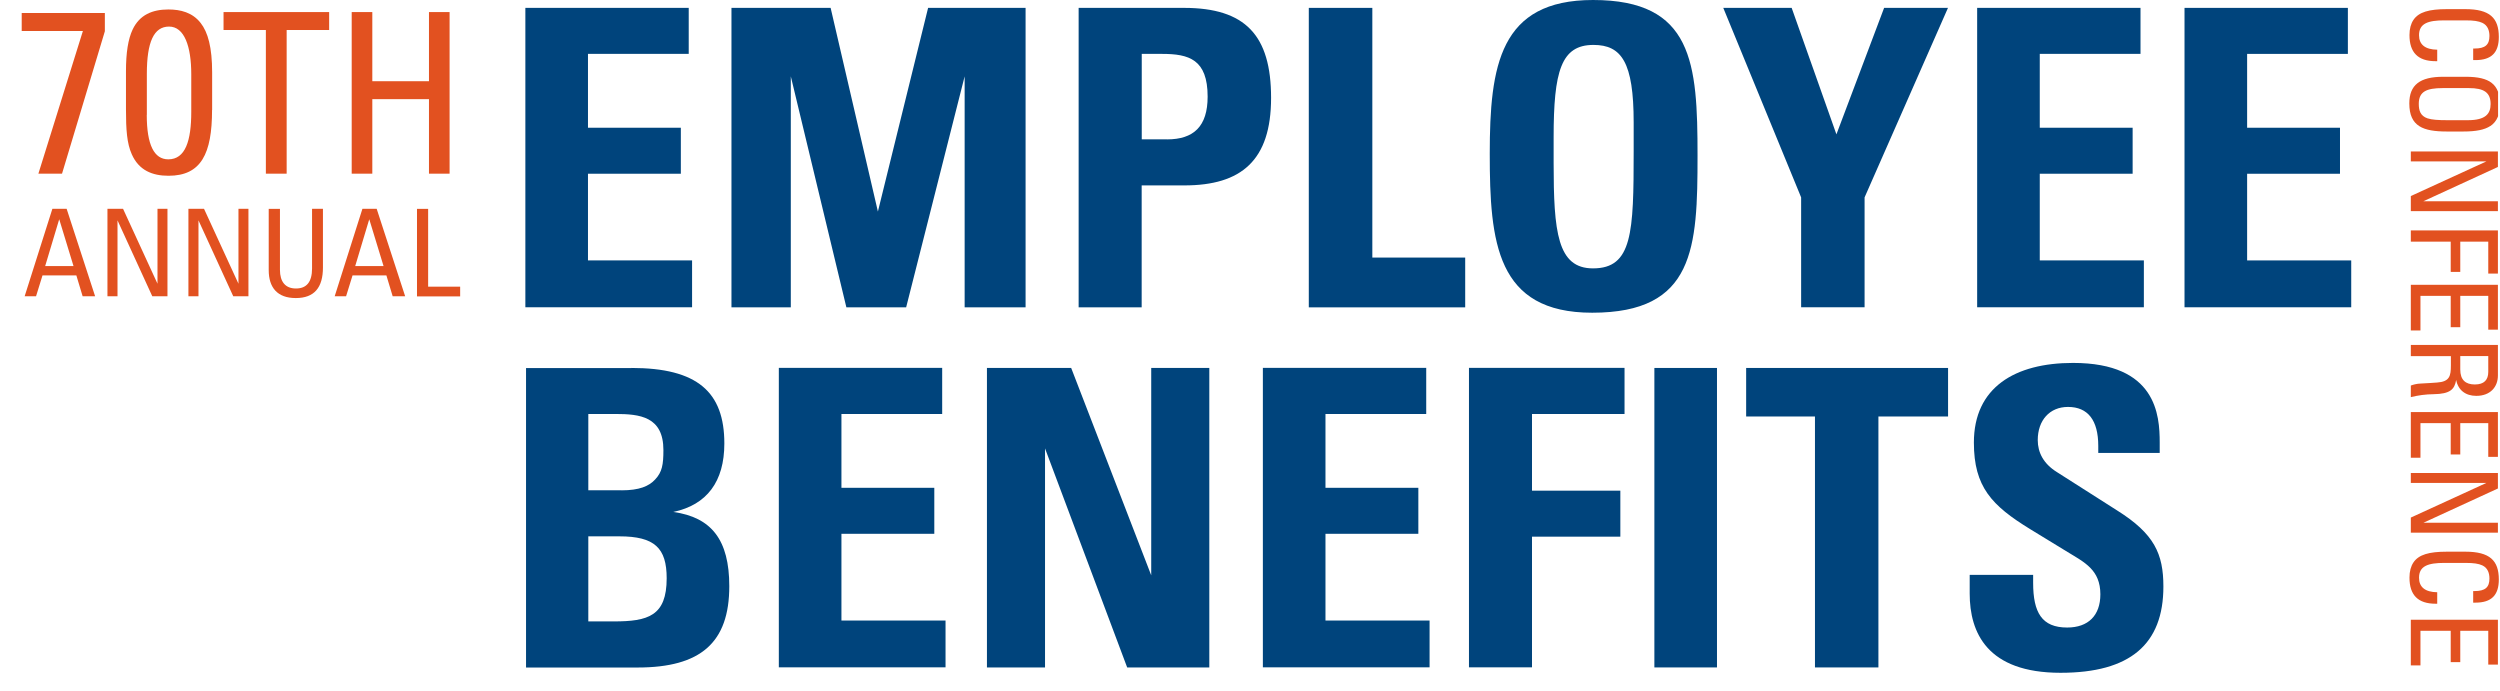
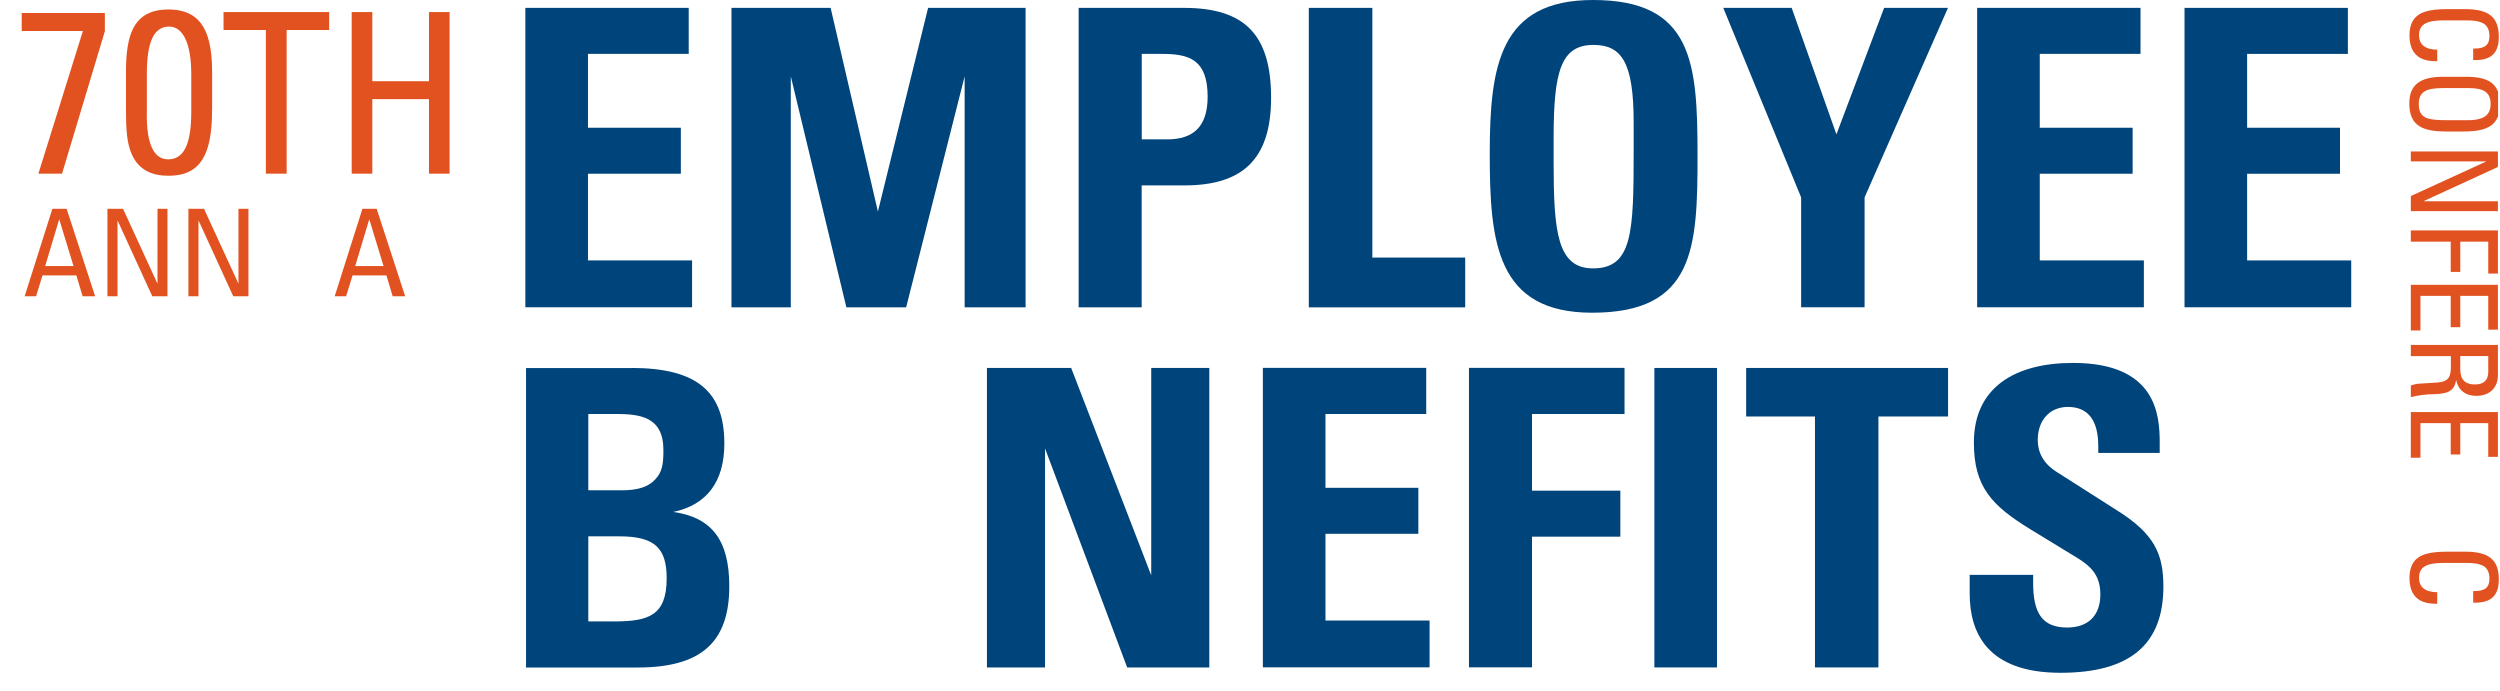
<svg xmlns="http://www.w3.org/2000/svg" id="Layer_2" viewBox="0 0 298.27 82.39">
  <defs>
    <style>.cls-1{fill:none;}.cls-1,.cls-2,.cls-3{stroke-width:0px;}.cls-2{fill:#e25120;}.cls-4{clip-path:url(#clippath-1);}.cls-5{clip-path:url(#clippath);}.cls-3{fill:#00447c;}</style>
    <clipPath id="clippath">
      <rect class="cls-1" y=".04" width="298.04" height="82.35" />
    </clipPath>
    <clipPath id="clippath-1">
      <rect class="cls-1" y=".04" width="298.04" height="82.35" />
    </clipPath>
  </defs>
  <g id="Layer_1-2">
    <g class="cls-5">
      <path class="cls-2" d="m12.51,1.55v2.18l-5.11,16.99h-2.82L9.89,3.7H2.59V1.55h9.92Z" />
      <path class="cls-2" d="m25.3,13.12c0,5.22-1.3,7.85-5.19,7.85-1.93,0-3.54-.64-4.39-2.57-.58-1.3-.69-2.93-.69-5.36v-4.53c0-2.21.25-3.84.8-5,.83-1.74,2.35-2.38,4.26-2.38,1.46,0,2.87.36,3.84,1.6.88,1.11,1.38,2.93,1.38,5.91v4.48Zm-7.79.58c0,3.59.88,5.31,2.57,5.31,2.04,0,2.74-2.21,2.74-5.67v-4.48c0-3.34-.83-5.69-2.65-5.69s-2.65,1.85-2.65,5.64v4.89Z" />
      <path class="cls-2" d="m39.27,1.44v2.14h-5.07v17.14h-2.48V3.58h-5.05V1.44h12.6Z" />
      <path class="cls-2" d="m44.42,1.44v8.25h6.76V1.44h2.46v19.28h-2.46v-8.89h-6.76v8.89h-2.46V1.44h2.46Z" />
    </g>
    <path class="cls-2" d="m7.95,24.91l3.4,10.44h-1.49l-.75-2.49h-4.04l-.77,2.49h-1.36l3.31-10.44h1.69Zm-.88,1.23l-1.68,5.6h3.38l-1.71-5.6Z" />
    <path class="cls-2" d="m14.68,24.91l4.11,8.94v-8.94h1.19v10.44h-1.81l-4.15-9.06v9.06h-1.2v-10.44h1.87Z" />
    <path class="cls-2" d="m24.34,24.91l4.11,8.94v-8.94h1.19v10.44h-1.81l-4.15-9.06v9.06h-1.2v-10.44h1.87Z" />
-     <path class="cls-2" d="m33.4,24.91v7.28c0,1.42.64,2.23,1.91,2.23s1.92-.78,1.92-2.39v-7.12h1.3v7c0,2.4-1.03,3.65-3.24,3.65s-3.23-1.26-3.23-3.34v-7.3h1.33Z" />
    <path class="cls-2" d="m44.94,24.91l3.4,10.44h-1.49l-.75-2.49h-4.04l-.77,2.49h-1.36l3.31-10.44h1.69Zm-.88,1.23l-1.68,5.6h3.38l-1.71-5.6Z" />
-     <path class="cls-2" d="m51.08,24.91v9.29h3.82v1.16h-5.15v-10.44h1.33Z" />
    <g class="cls-4">
      <path class="cls-3" d="m82.17.94v5.49h-12.02v8.81h11.08v5.49h-11.08v10.34h12.42v5.59h-19.89V.94h19.5Z" />
      <path class="cls-3" d="m99.1.94l5.64,24.3L110.73.94h11.63v35.73h-7.27V9.11l-6.98,27.56h-7.13l-6.63-27.56v27.56h-7.08V.94h11.83Z" />
      <path class="cls-3" d="m141.26.94c7.32,0,10.39,3.27,10.39,10.74s-3.56,10.44-10.34,10.44h-5.1v14.55h-7.52V.94h12.57Zm-2.03,15.69c3.17,0,4.85-1.53,4.85-5.1,0-4.45-2.23-5.1-5.44-5.1h-2.42v10.19h3.02Z" />
      <path class="cls-3" d="m163.73.94v29.79h11.08v5.94h-18.66V.94h7.57Z" />
      <path class="cls-3" d="m189.96,37.31c-11.43,0-12.22-8.41-12.22-18.95s1.19-18.36,12.32-18.36c11.93,0,12.47,7.52,12.47,18.56s-.35,18.75-12.57,18.75Zm-4.6-17.91c0,8.31.45,12.62,4.7,12.62,4.7,0,4.85-4.26,4.85-14v-3.41c0-7.18-1.44-9.25-4.8-9.25-3.86,0-4.75,3.12-4.75,11.04v3.02Z" />
      <path class="cls-3" d="m213.76.94l5.34,15.09,5.69-15.09h7.62l-9.95,22.61v13.11h-7.57v-13.11L205.6.94h8.17Z" />
      <path class="cls-3" d="m255.38.94v5.49h-12.02v8.81h11.08v5.49h-11.08v10.34h12.42v5.59h-19.89V.94h19.5Z" />
      <path class="cls-3" d="m280.12.94v5.49h-12.02v8.81h11.08v5.49h-11.08v10.34h12.42v5.59h-19.89V.94h19.5Z" />
      <path class="cls-3" d="m75.34,43.9c7.87,0,11.08,2.87,11.08,9.01,0,4.55-2.08,7.32-6.09,8.17,4.55.64,6.68,3.32,6.68,8.86,0,6.73-3.41,9.7-10.94,9.7h-13.31v-35.73h12.57Zm-1.19,14.6c2.13,0,3.27-.49,4.01-1.29.84-.89.99-1.78.99-3.51,0-4.01-2.82-4.31-5.74-4.31h-3.22v9.1h3.96Zm-3.96,15.64h3.02c4.11,0,6.33-.64,6.33-5.15,0-3.61-1.44-5-5.64-5h-3.71v10.14Z" />
-       <path class="cls-3" d="m112.41,43.9v5.49h-12.02v8.81h11.08v5.49h-11.08v10.34h12.42v5.59h-19.89v-35.73h19.5Z" />
      <path class="cls-3" d="m127.8,43.9l9.55,24.74v-24.74h6.93v35.73h-9.8l-9.8-26.13v26.13h-6.93v-35.73h10.05Z" />
      <path class="cls-3" d="m170.16,43.9v5.49h-12.02v8.81h11.08v5.49h-11.08v10.34h12.42v5.59h-19.89v-35.73h19.5Z" />
      <path class="cls-3" d="m193.82,43.9v5.49h-11.04v9.15h10.54v5.49h-10.54v15.59h-7.52v-35.73h18.56Z" />
      <path class="cls-3" d="m204.85,43.9v35.73h-7.47v-35.73h7.47Z" />
      <path class="cls-3" d="m232.42,43.9v5.79h-8.31v29.94h-7.57v-29.94h-8.21v-5.79h24.1Z" />
      <path class="cls-3" d="m257.66,54.04h-7.32v-.84c0-3.07-1.24-4.65-3.61-4.65-2.18,0-3.61,1.58-3.61,3.96,0,1.48.69,2.82,2.28,3.81l7.22,4.6c4.4,2.77,5.49,5.15,5.49,9.06,0,6.88-3.96,10.29-12.27,10.29-8.76,0-10.84-4.8-10.84-9.45v-2.23h7.57v.94c0,3.56,1.04,5.34,4.06,5.34,2.52,0,3.96-1.44,3.96-3.96,0-2.92-1.88-3.81-3.91-5.05l-4.45-2.72c-4.6-2.82-6.73-5.05-6.73-10.34,0-6.58,4.9-9.5,11.83-9.5,9.95,0,10.34,6.23,10.34,9.5v1.24Z" />
      <path class="cls-2" d="m295.34,7.17h-.27v-1.38h.16c1.29,0,1.78-.46,1.78-1.5,0-.63-.2-1.27-.86-1.57-.45-.2-.99-.29-2.01-.29h-2.52c-1.94,0-3.01.37-3.01,1.77,0,1.12.73,1.71,2.17,1.73v1.37h-.19c-2.12,0-3.12-1.05-3.12-3.12,0-.75.17-1.35.47-1.8.63-.94,1.86-1.29,4-1.29h2.19c2.91,0,4,1.04,4,3.32,0,1.87-.88,2.76-2.79,2.76Z" />
      <path class="cls-2" d="m297.12,15.03c-.69.46-1.71.66-3.24.66h-1.94c-2.81,0-4.49-.59-4.49-3.35,0-2.19,1.25-3.18,4.03-3.18h2.71c1.44,0,2.43.23,3.06.71.73.55,1.02,1.45,1.02,2.55,0,1.17-.33,2.07-1.15,2.62Zm-5.68-4.52c-1.96,0-2.86.43-2.86,1.88,0,.81.2,1.44,1.04,1.73.52.17,1.27.22,2.36.22h2.46c2.13,0,2.71-.78,2.71-1.93,0-1.37-.79-1.9-2.59-1.9h-3.11Z" />
      <path class="cls-2" d="m298.02,19.92l-8.89,4.09h8.89v1.18h-10.39v-1.8l9.01-4.13h-9.01v-1.19h10.39v1.86Z" />
      <path class="cls-2" d="m298.02,32.64h-1.15v-3.81h-3.34v3.61h-1.14v-3.61h-4.76v-1.34h10.39v5.15Z" />
      <path class="cls-2" d="m298.02,39.33h-1.15v-4.03h-3.34v3.74h-1.14v-3.74h-3.61v4.13h-1.15v-5.45h10.39v5.35Z" />
      <path class="cls-2" d="m298.02,44.8c0,1.35-.89,2.43-2.58,2.43-1.28,0-2.17-.69-2.4-1.9-.19,1.12-.71,1.67-2.68,1.7-.96.01-1.84.13-2.73.35v-1.38c.24-.1.73-.23,1.18-.24.68-.03,1.68-.1,1.94-.12,1.51-.1,1.66-.78,1.66-2.03v-1.12h-4.78v-1.34h10.39v3.65Zm-1.15-2.32h-3.34v1.61c0,1.24.63,1.78,1.74,1.78s1.6-.55,1.6-1.5v-1.9Z" />
      <path class="cls-2" d="m298.02,54.51h-1.15v-4.03h-3.34v3.74h-1.14v-3.74h-3.61v4.13h-1.15v-5.45h10.39v5.35Z" />
-       <path class="cls-2" d="m298.02,58.28l-8.89,4.09h8.89v1.18h-10.39v-1.8l9.01-4.13h-9.01v-1.19h10.39v1.86Z" />
      <path class="cls-2" d="m295.34,71.9h-.27v-1.38h.16c1.29,0,1.78-.46,1.78-1.5,0-.63-.2-1.27-.86-1.57-.45-.2-.99-.29-2.01-.29h-2.52c-1.94,0-3.01.37-3.01,1.77,0,1.12.73,1.71,2.17,1.73v1.37h-.19c-2.12,0-3.12-1.05-3.12-3.12,0-.75.17-1.35.47-1.8.63-.94,1.86-1.29,4-1.29h2.19c2.91,0,4,1.04,4,3.32,0,1.87-.88,2.76-2.79,2.76Z" />
-       <path class="cls-2" d="m298.02,79.29h-1.15v-4.03h-3.34v3.74h-1.14v-3.74h-3.61v4.13h-1.15v-5.45h10.39v5.35Z" />
    </g>
  </g>
</svg>